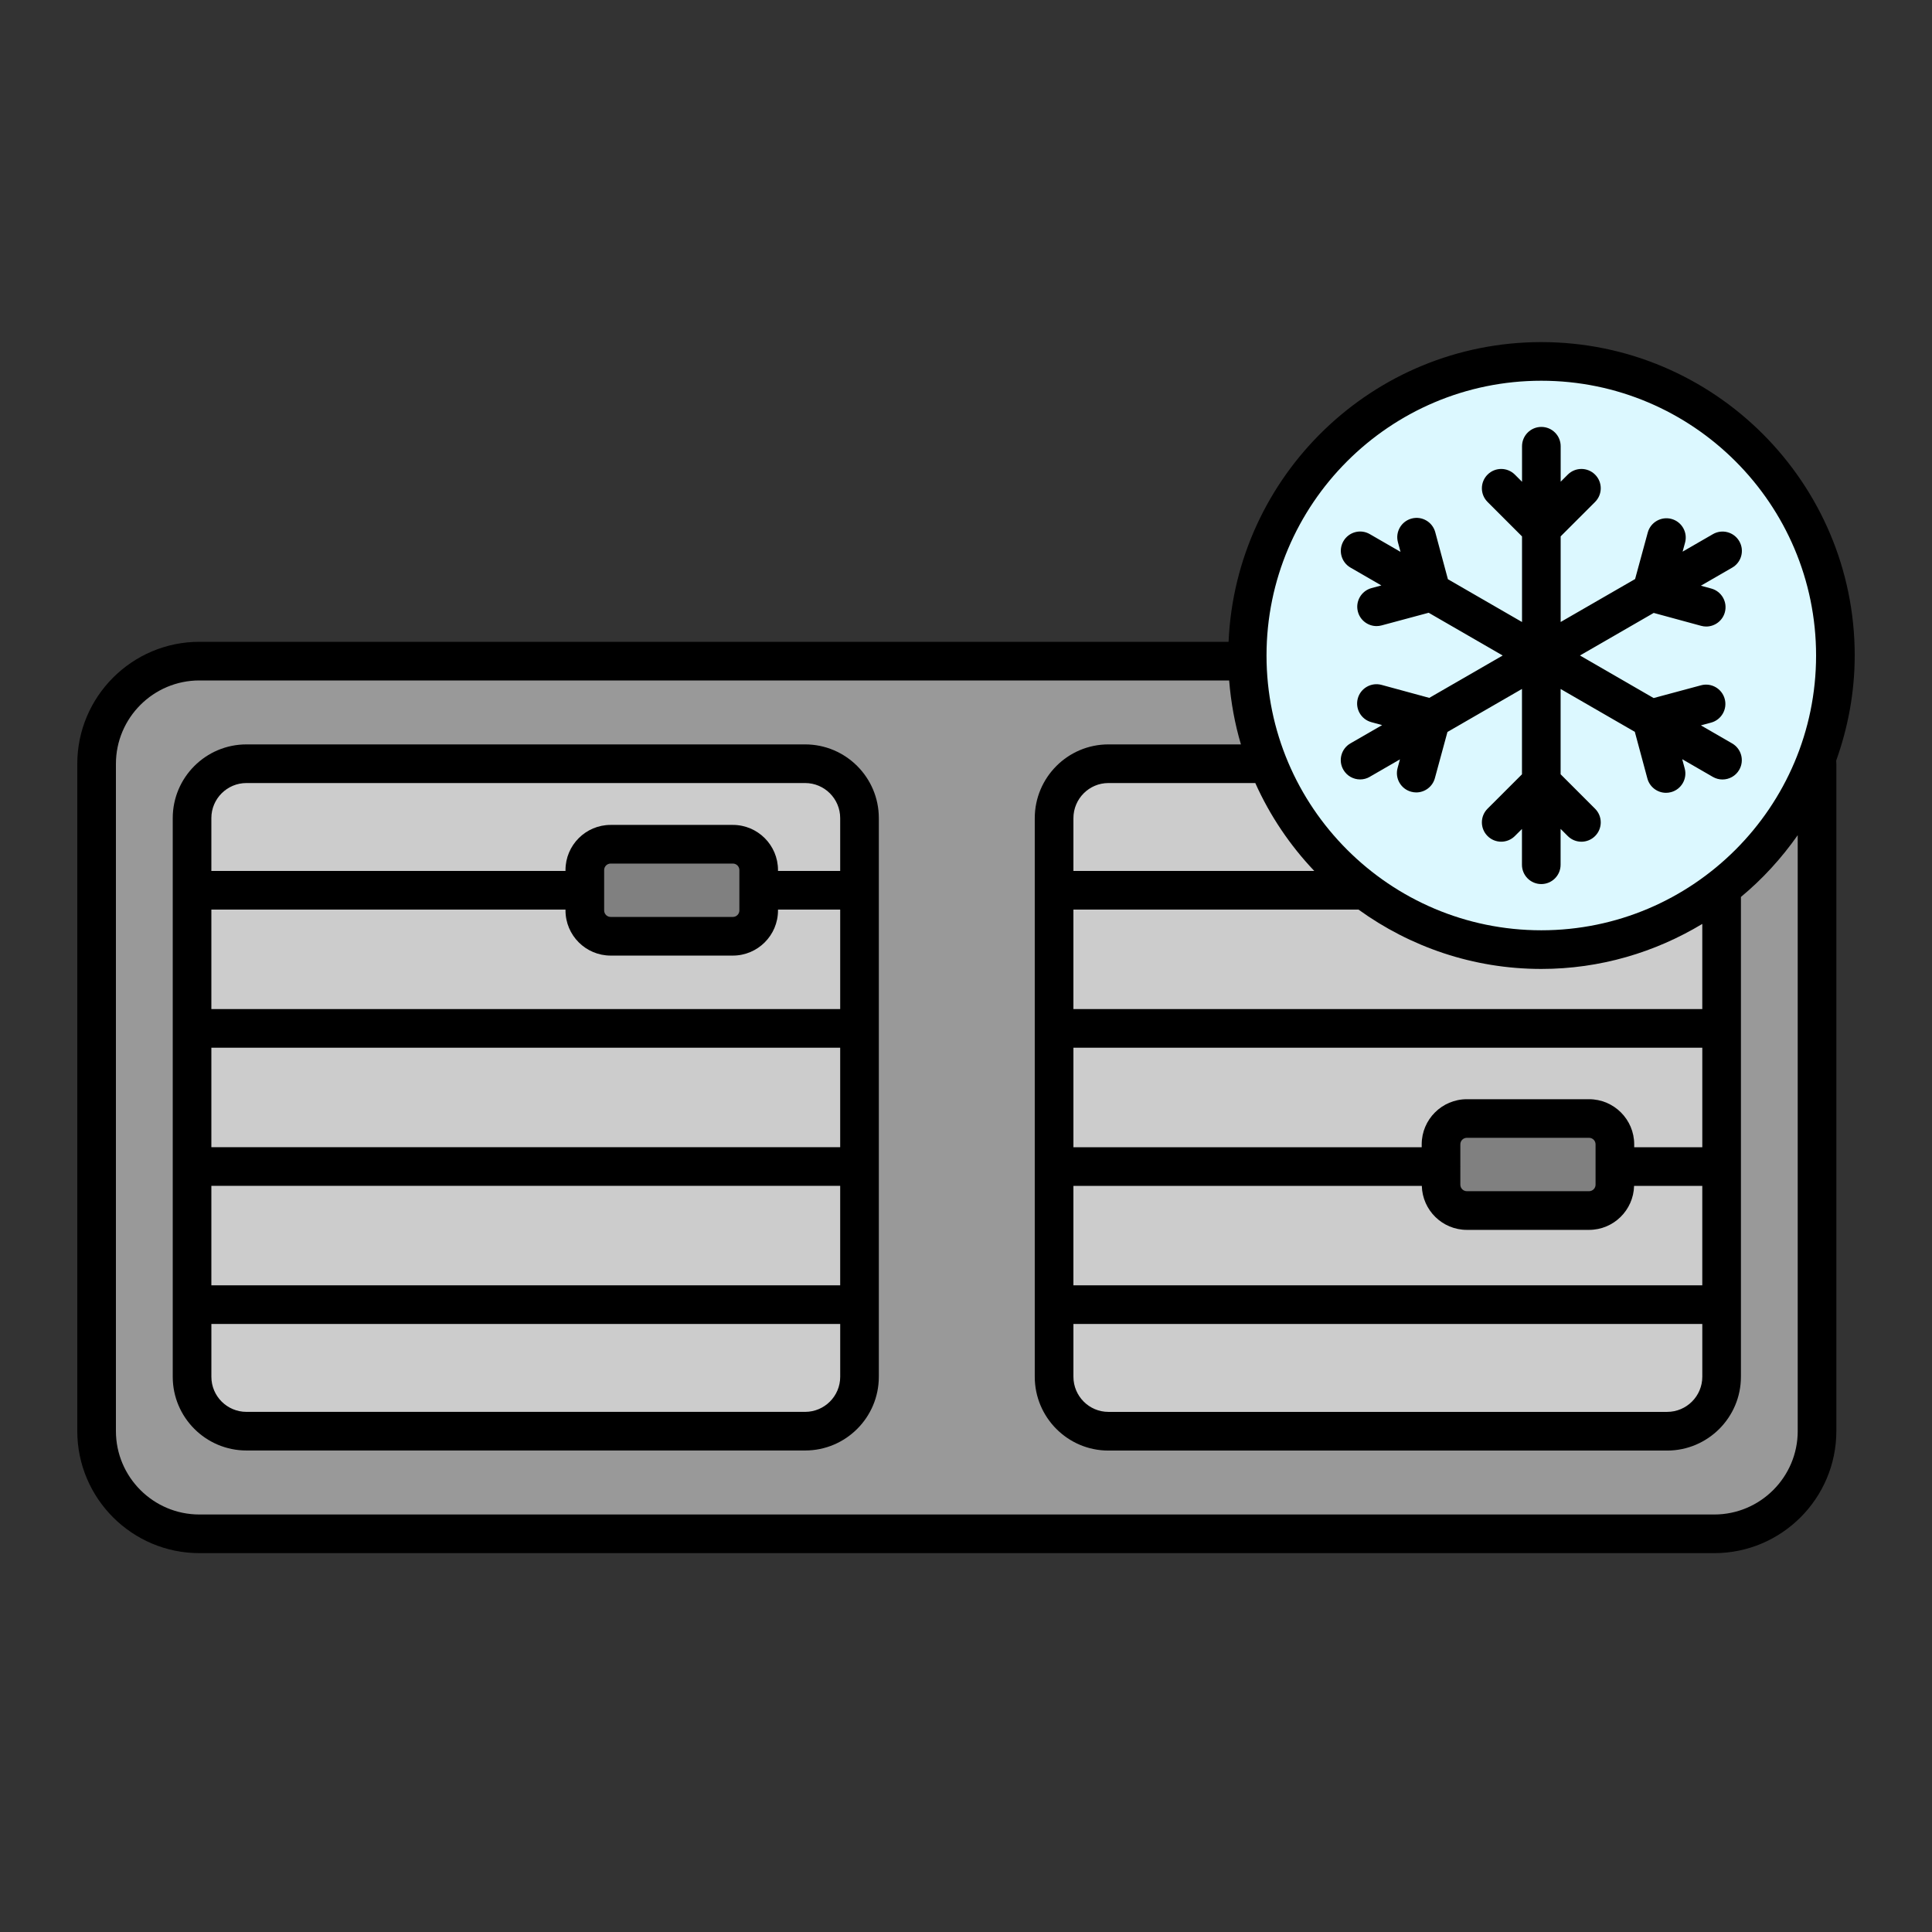
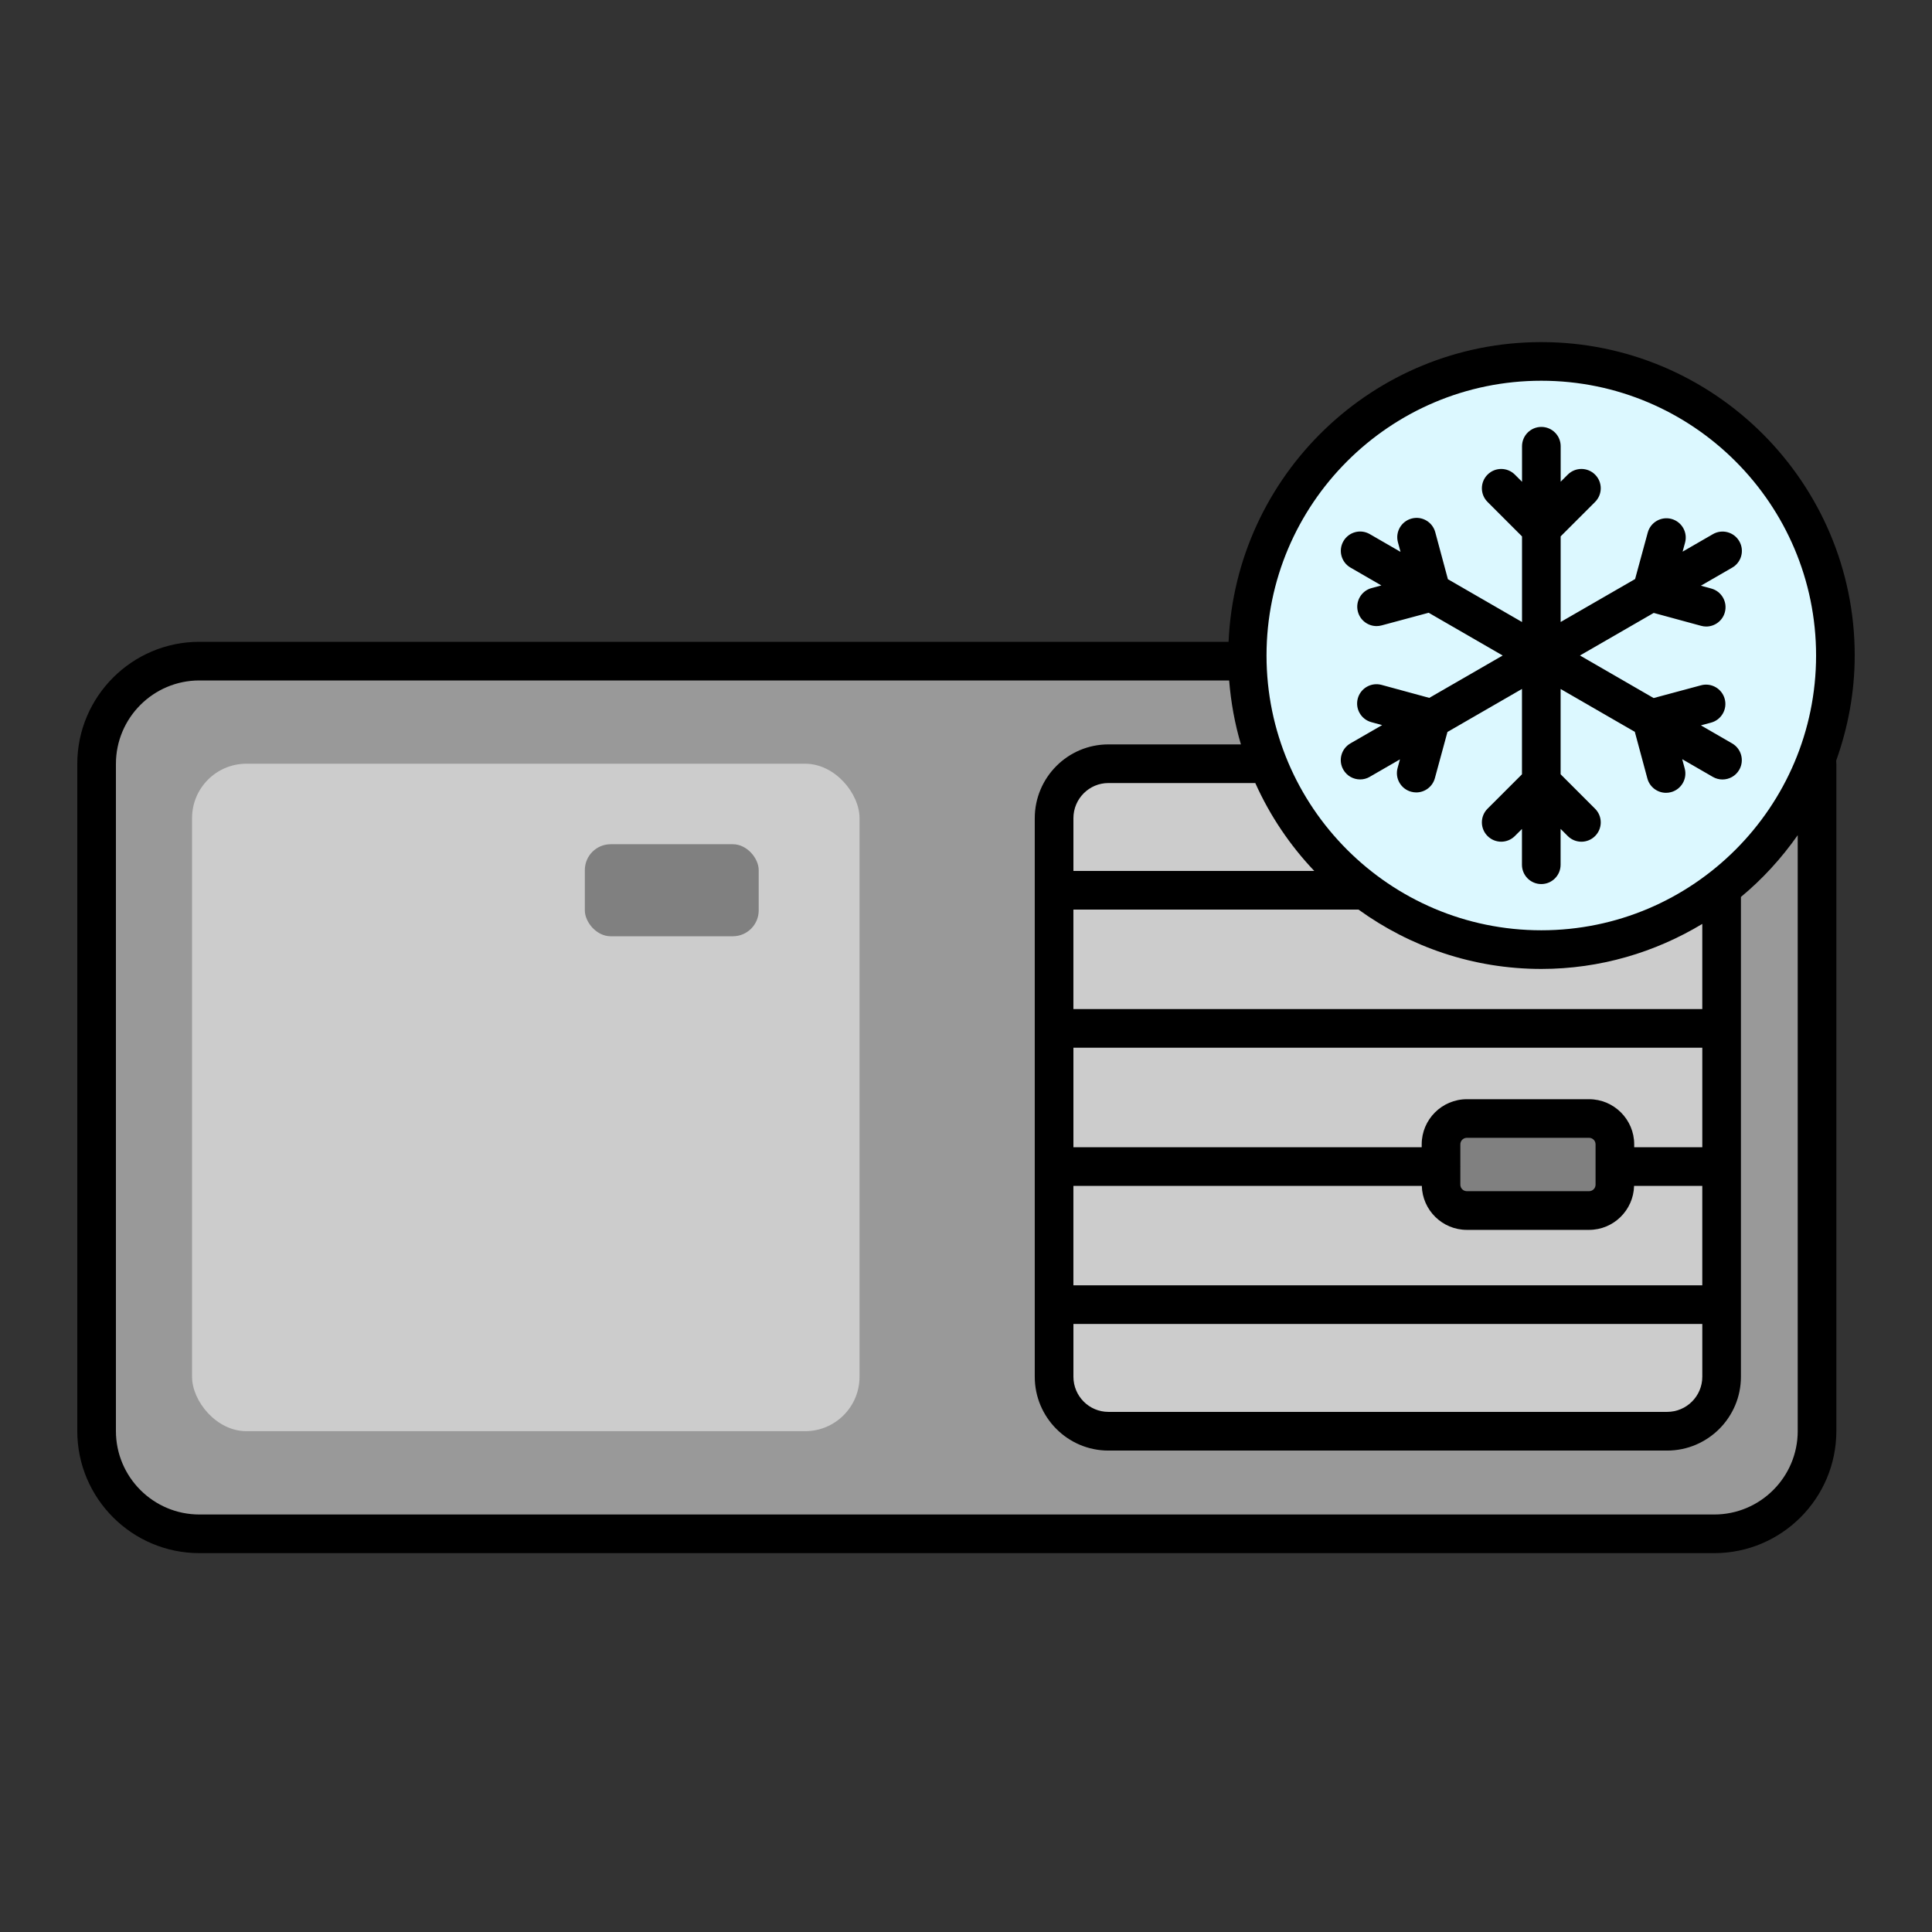
<svg xmlns="http://www.w3.org/2000/svg" id="Layer_80" viewBox="0 0 100 100">
  <rect x="0" y="0" width="100" height="100" fill="#333333" stroke="none" />
  <rect fill="#999" height="45.169" rx="5.321" width="89.048" x="5" y="34.219" />
  <rect fill="#ccc" height="34.548" rx="2.815" width="34.548" x="9.941" y="39.53" />
  <rect fill="#ccc" height="34.548" rx="2.815" transform="matrix(-1 0 0 -1 143.666 113.607)" width="34.548" x="54.559" y="39.53" />
  <rect fill="#808080" height="4.764" rx="1.338" width="8.999" x="74.587" y="57.894" />
  <rect fill="#808080" height="4.764" rx="1.338" transform="matrix(-1 0 0 -1 69.54 92.158)" width="8.999" x="30.27" y="43.697" />
  <circle cx="79.778" cy="33.929" fill="#dcf8ff" r="15.222" />
-   <path d="m45.488 46.07v-3.725c0-2.104-1.712-3.815-3.815-3.815h-28.917c-2.104 0-3.815 1.711-3.815 3.815v28.917c0 2.104 1.712 3.815 3.815 3.815h28.917c2.104 0 3.815-1.711 3.815-3.815v-25.172s.002-.006.002-.01-.002-.006-.002-.01zm-13.881 3.391h6.324c1.289 0 2.338-1.048 2.338-2.337v-.043h3.219v5.148h-32.548v-5.148h18.33v.043c0 1.289 1.048 2.337 2.337 2.337zm6.663-2.337c0 .186-.151.337-.338.337h-6.324c-.186 0-.337-.151-.337-.337v-2.089c0-.186.151-.337.337-.337h6.324c.187 0 .338.151.338.337zm5.218 7.105v5.15h-32.548v-5.15zm-32.548 7.149h32.548v5.15h-32.548zm1.816-20.848h28.917c1.001 0 1.815.814 1.815 1.815v2.735h-3.219v-.046c0-1.289-1.049-2.337-2.338-2.337h-6.324c-1.289 0-2.337 1.048-2.337 2.337v.046h-18.33v-2.735c0-1.001.814-1.815 1.815-1.815zm28.917 32.548h-28.917c-1.001 0-1.815-.814-1.815-1.815v-2.734h32.548v2.734c0 1.001-.814 1.815-1.815 1.815z" />
  <path d="m96 33.929c0-8.945-7.277-16.222-16.222-16.222-8.706 0-15.812 6.898-16.187 15.513h-53.271c-3.485 0-6.32 2.835-6.32 6.32v34.53c0 3.485 2.835 6.32 6.32 6.32h78.41c3.484 0 6.319-2.835 6.319-6.32v-34.53c0-.059-.006-.114-.008-.172.609-1.703.958-3.529.958-5.439zm-16.222-14.222c7.842 0 14.222 6.38 14.222 14.222s-6.38 14.222-14.222 14.222-14.223-6.38-14.223-14.222 6.38-14.222 14.223-14.222zm-11.751 25.373h-12.467v-2.73c0-1.004.812-1.82 1.811-1.82h7.603c.757 1.69 1.794 3.224 3.053 4.55zm20.083 14.3h-3.524v-.148c0-1.289-1.049-2.337-2.337-2.337h-6.324c-1.289 0-2.338 1.048-2.338 2.337v.148h-18.027v-5.151h32.551v5.151zm-12.523 1.014c0-.005.003-.009.003-.015s-.003-.009-.003-.015v-1.134c0-.186.151-.337.338-.337h6.324c.186 0 .337.151.337.337v2.089c0 .186-.151.337-.337.337h-6.324c-.187 0-.338-.151-.338-.337v-.926zm-20.027.986h18.033c.032 1.261 1.063 2.278 2.332 2.278h6.324c1.268 0 2.299-1.017 2.331-2.278h3.53v5.148h-32.551v-5.148zm32.55-13.558v4.407h-32.551v-5.148h14.758c2.667 1.924 5.929 3.071 9.461 3.071 3.049 0 5.893-.861 8.332-2.33zm-32.55 20.706h32.551v2.731c0 1.004-.816 1.82-1.82 1.82h-28.92c-.998 0-1.811-.816-1.811-1.82zm37.49 5.542c0 2.382-1.938 4.32-4.319 4.32h-78.411c-2.382 0-4.32-1.938-4.32-4.32v-34.53c0-2.382 1.938-4.32 4.32-4.32h53.301c.091 1.14.294 2.247.609 3.31h-6.86c-2.102 0-3.811 1.714-3.811 3.82v10.874s0 .003 0 .005 0 .003 0 .005v14.29s0 .003 0 .005 0 .003 0 .005v3.727c0 2.106 1.709 3.82 3.811 3.82h28.92c2.106 0 3.82-1.714 3.82-3.82v-24.835c1.118-.927 2.103-2.006 2.939-3.197v30.842z" />
  <path d="m70.897 40.208 1.564-.903-.122.447c-.146.533.169 1.083.702 1.228.088.024.177.036.264.036.439 0 .843-.293.964-.738l.651-2.392 3.857-2.226v4.418s-1.782 1.78-1.782 1.78c-.391.391-.391 1.024 0 1.415s1.023.391 1.414 0l.367-.366v1.852c0 .552.447 1 1 1s1-.448 1-1v-1.856s.371.371.371.371c.195.195.451.293.707.293s.512-.098.707-.293c.391-.391.391-1.023 0-1.414l-1.784-1.784v-4.414s3.841 2.218 3.841 2.218l.65 2.415c.12.446.524.741.965.741.086 0 .174-.011.261-.035.533-.144.85-.692.706-1.226l-.129-.479 1.585.916c.157.091.329.134.499.134.346 0 .682-.179.867-.5.276-.478.112-1.09-.366-1.366l-1.618-.935.527-.142c.533-.144.85-.692.706-1.226s-.693-.85-1.226-.706l-2.454.66-3.813-2.203 3.818-2.203 2.454.668c.088.024.177.036.264.036.439 0 .843-.293.964-.738.146-.533-.169-1.083-.702-1.228l-.539-.147 1.622-.936c.479-.276.643-.888.366-1.366-.277-.479-.89-.642-1.366-.366l-1.568.905.127-.465c.146-.533-.169-1.083-.702-1.228-.528-.144-1.082.168-1.228.702l-.656 2.409-3.853 2.223v-4.432s1.782-1.782 1.782-1.782c.391-.391.391-1.024 0-1.414-.391-.391-1.023-.391-1.414 0l-.367.367v-1.836c0-.552-.447-1-1-1s-1 .448-1 1v1.84s-.371-.371-.371-.371c-.391-.391-1.023-.391-1.414 0s-.391 1.024 0 1.414l1.784 1.784v4.431s-3.836-2.215-3.836-2.215l-.655-2.434c-.144-.534-.694-.851-1.226-.706-.533.144-.85.692-.706 1.226l.134.498-1.59-.918c-.478-.278-1.09-.113-1.366.366-.276.478-.112 1.09.366 1.366l1.599.924-.508.137c-.533.144-.85.692-.706 1.226.12.446.524.741.965.741.086 0 .174-.011.261-.035l2.436-.655 3.831 2.213-3.799 2.193-2.472-.673c-.53-.143-1.082.169-1.228.702s.169 1.083.702 1.228l.557.152-1.64.946c-.479.276-.643.888-.366 1.366.186.321.521.5.867.5.17 0 .342-.043.499-.134z" />
</svg>